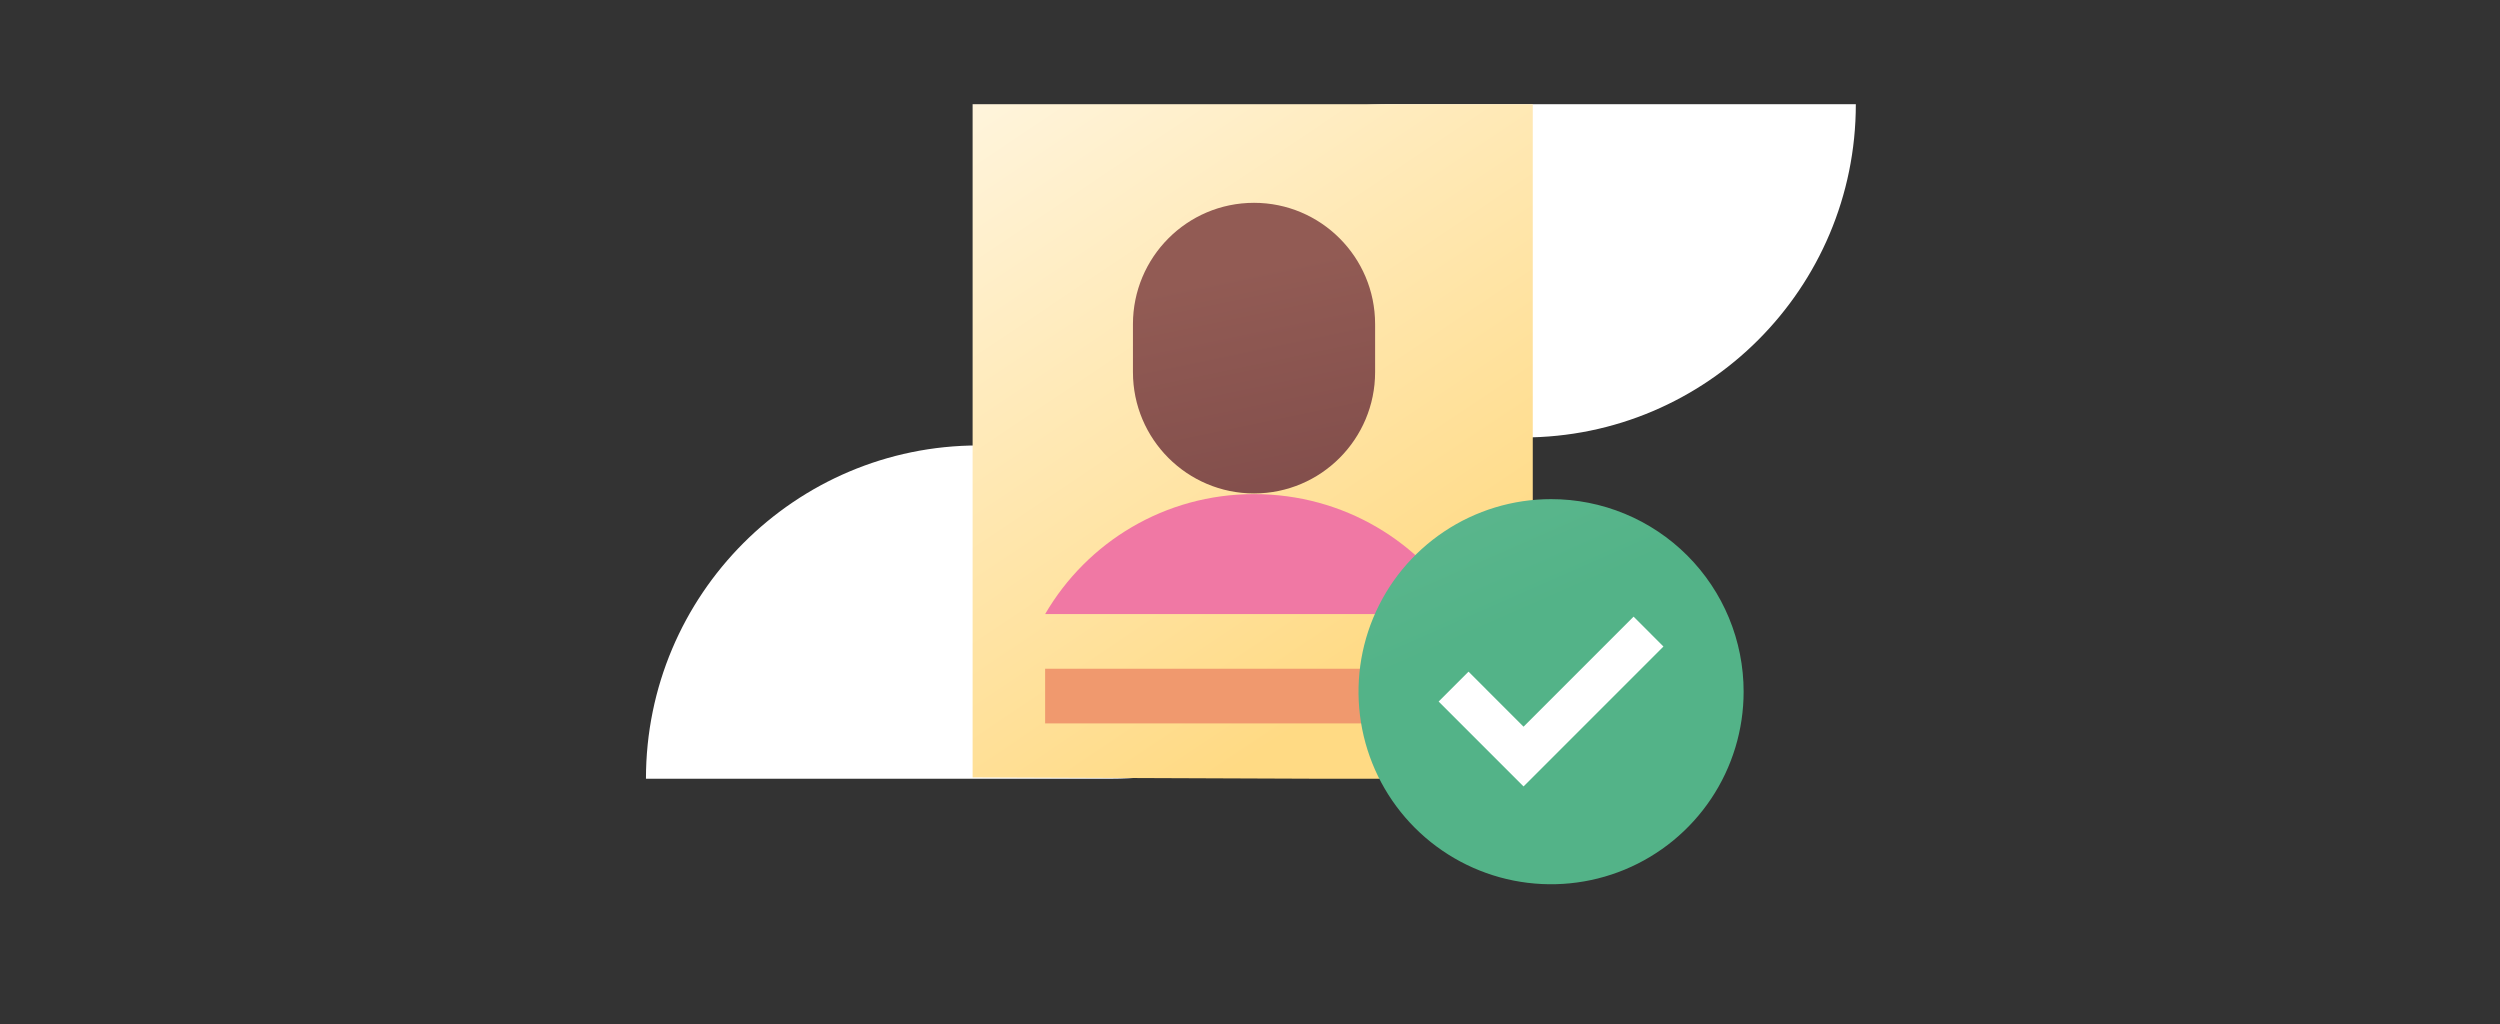
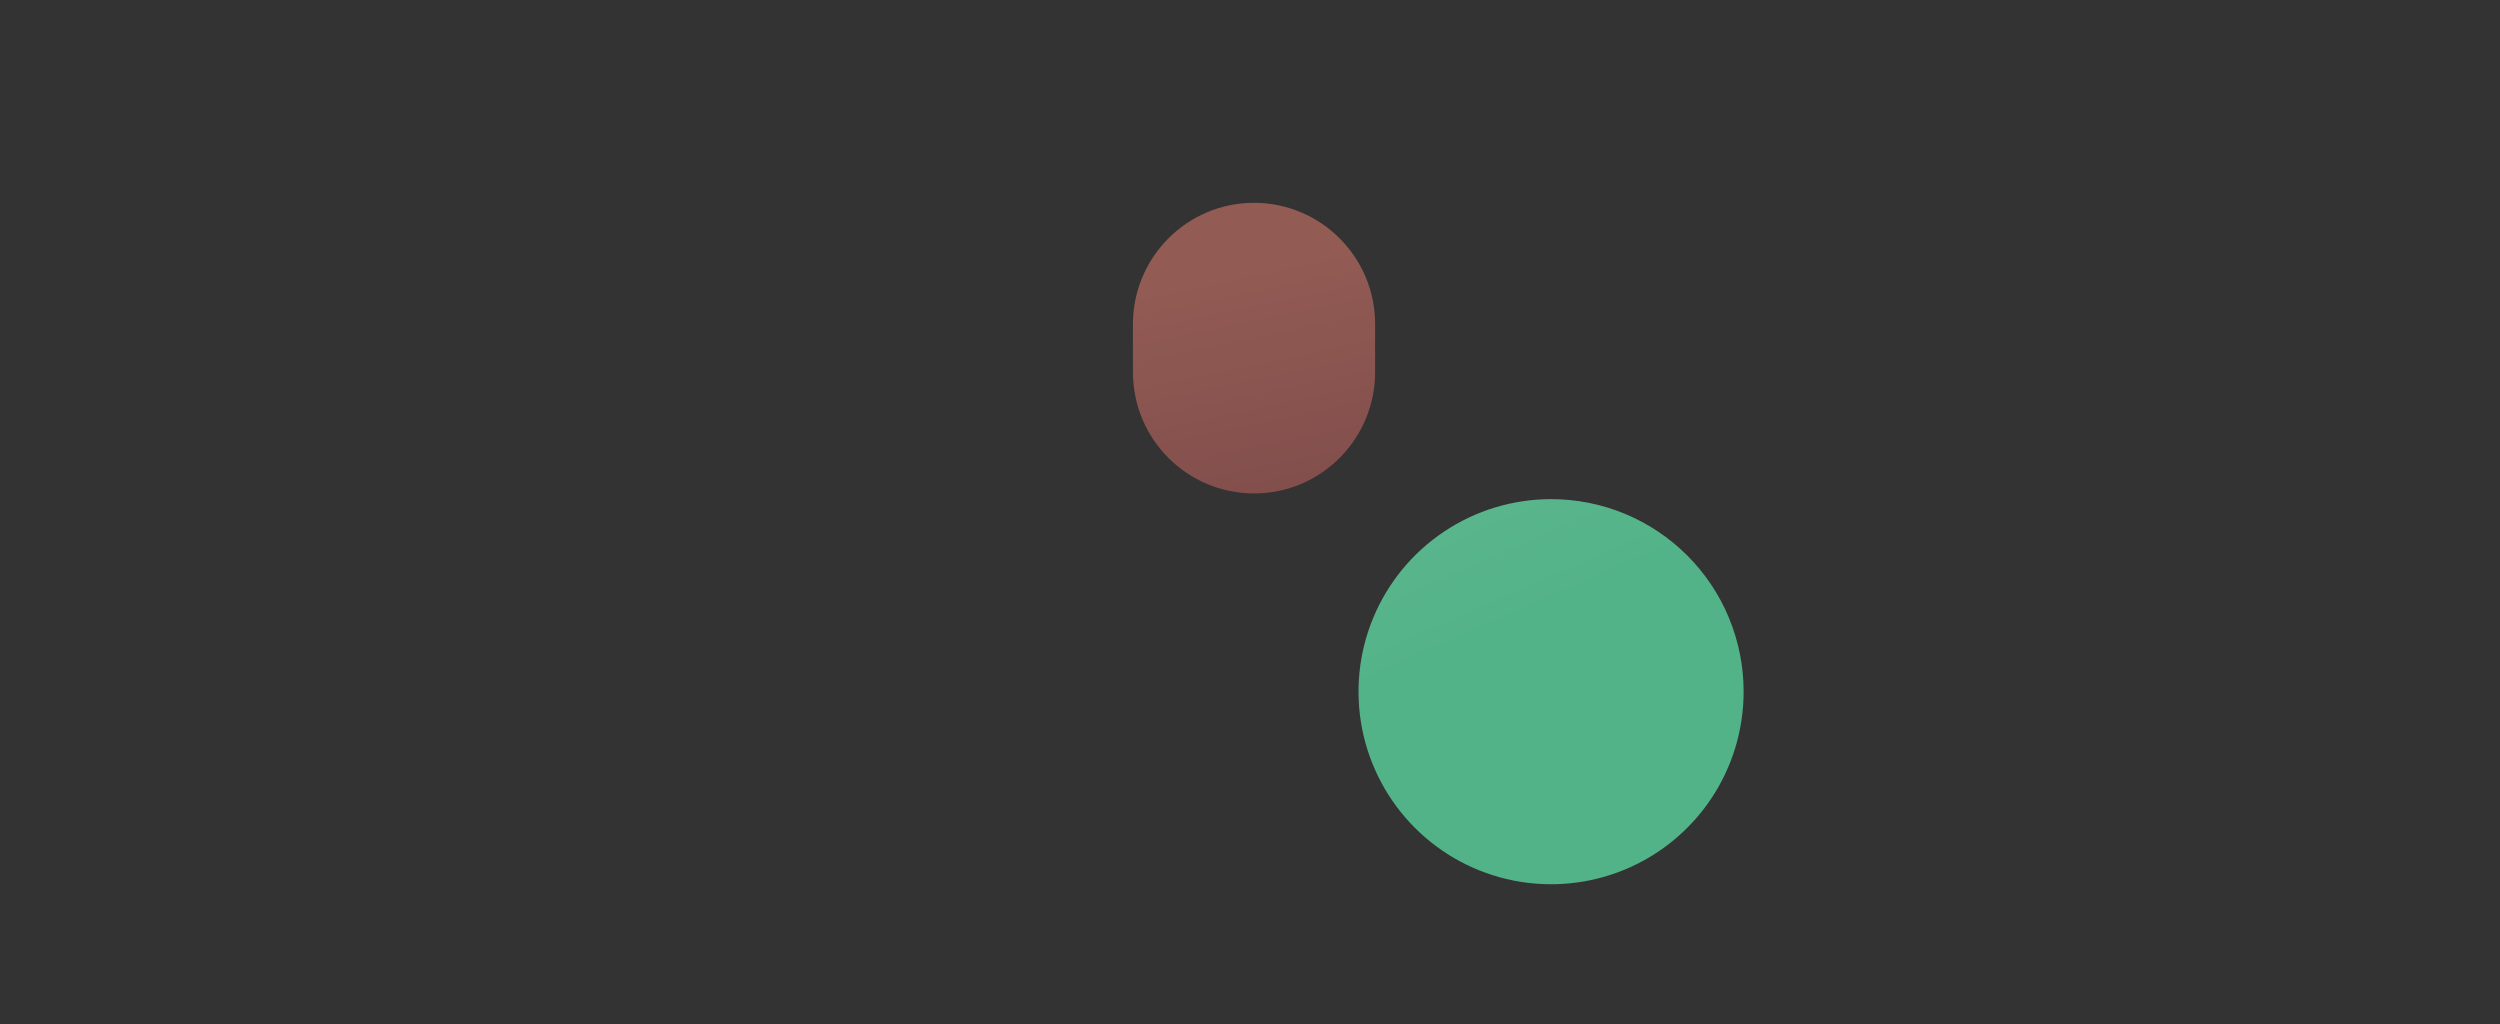
<svg xmlns="http://www.w3.org/2000/svg" width="576" height="236" viewBox="0 0 576 236" fill="none">
  <rect x="0" y="0" width="576" height="236" fill="#333333" stroke="none" />
-   <path fill-rule="evenodd" clip-rule="evenodd" d="M243.649 100.788C243.649 58.401 277.984 24 320.289 24H427.583C427.583 66.387 393.249 100.788 350.944 100.788H243.649ZM332.762 102.63C332.762 145.017 298.428 179.418 256.123 179.418H148.828C148.828 137.031 183.163 102.63 225.467 102.63H332.762Z" fill="white" />
-   <path d="M224.09 179.112V24H353.15V179.419H303.182L224.09 179.112Z" fill="url(#paint0_linear)" />
  <path d="M261.031 85.738C261.031 101.249 273.6 113.689 288.928 113.689C304.409 113.689 316.825 101.096 316.825 85.738V74.68C316.825 59.169 304.256 46.73 288.928 46.73C273.447 46.73 261.031 59.323 261.031 74.68V85.738Z" fill="url(#paint1_linear)" />
-   <path d="M337.209 141.486C327.553 124.899 309.619 113.842 288.926 113.842C268.387 113.842 250.453 124.899 240.797 141.486H337.209Z" fill="#F078A4" />
-   <path d="M240.95 154.079H325.866C332.917 154.079 338.435 159.761 338.435 166.672H307.779H240.797V154.079H240.95Z" fill="#F0996E" />
  <path d="M357.366 115C348.591 115 340.013 117.602 332.717 122.477C325.422 127.352 319.735 134.281 316.377 142.388C313.019 150.494 312.141 159.415 313.853 168.021C315.564 176.627 319.79 184.532 325.995 190.737C332.199 196.942 340.104 201.167 348.71 202.879C357.317 204.591 366.237 203.712 374.344 200.354C382.451 196.996 389.379 191.31 394.254 184.014C399.129 176.718 401.731 168.14 401.731 159.365C401.735 153.538 400.589 147.768 398.361 142.383C396.132 136.999 392.865 132.107 388.744 127.987C384.624 123.867 379.732 120.599 374.347 118.37C368.963 116.142 363.193 114.997 357.366 115Z" fill="url(#paint2_linear)" />
-   <path d="M383.259 148.958L376.376 142.075L351.027 167.428L351.023 167.427L338.348 154.75L331.465 161.635L351.027 181.195L383.259 148.958Z" fill="white" />
  <defs>
    <linearGradient id="paint0_linear" x1="197.517" y1="-35.105" x2="322.563" y2="151.776" gradientUnits="userSpaceOnUse">
      <stop stop-color="white" />
      <stop offset="1" stop-color="#FFDA84" />
    </linearGradient>
    <linearGradient id="paint1_linear" x1="302.972" y1="147.36" x2="285.312" y2="62.757" gradientUnits="userSpaceOnUse">
      <stop stop-color="#784646" />
      <stop offset="1" stop-color="#925B54" />
    </linearGradient>
    <linearGradient id="paint2_linear" x1="349.996" y1="142.594" x2="253.492" y2="-77.036" gradientUnits="userSpaceOnUse">
      <stop stop-color="#53B388" />
      <stop offset="0.999" stop-color="#8ECAAD" />
    </linearGradient>
  </defs>
</svg>